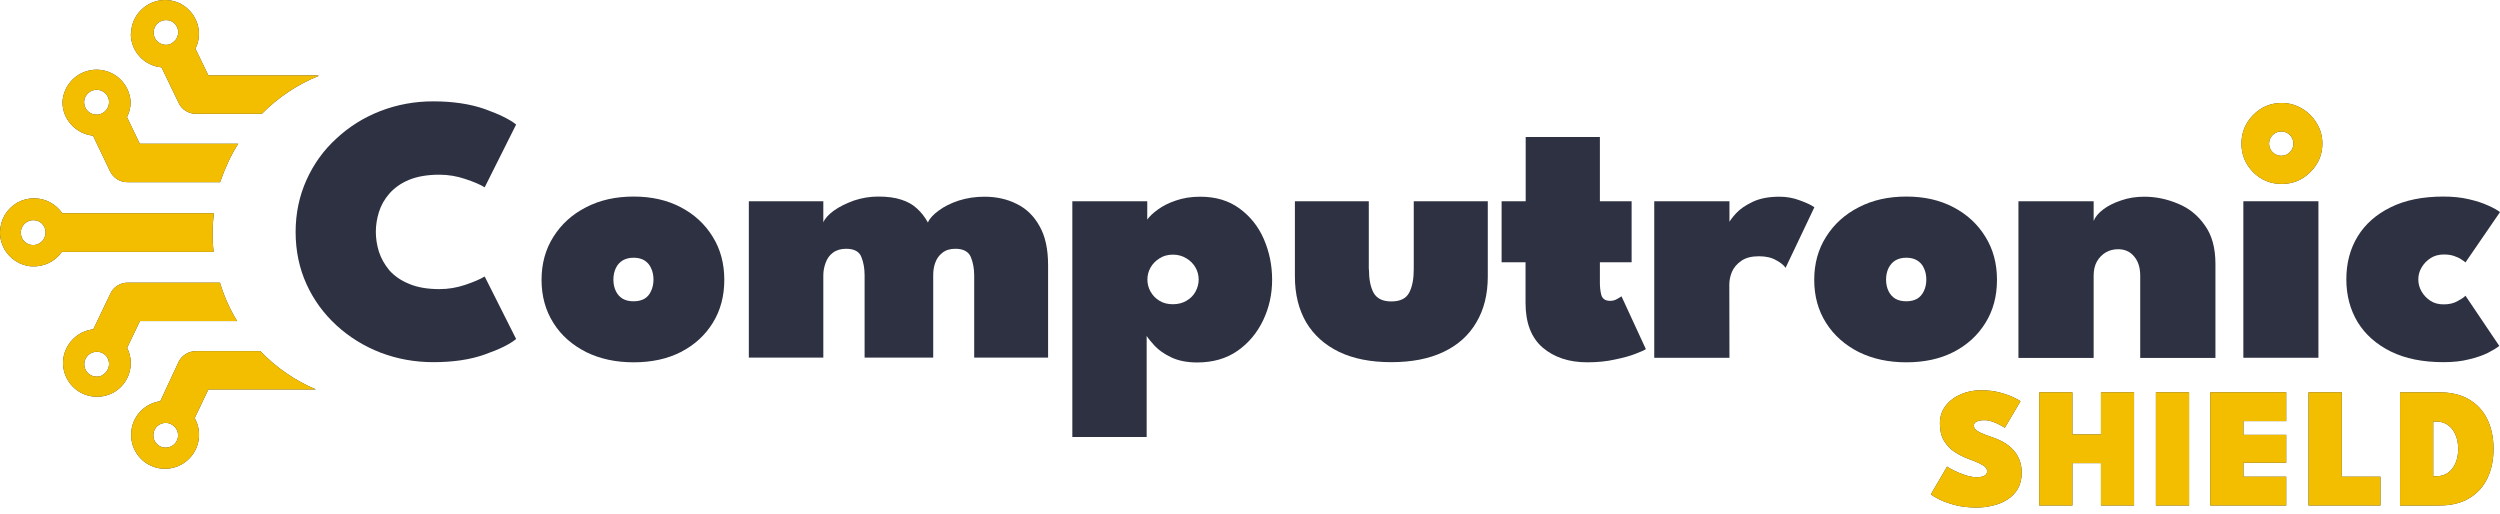
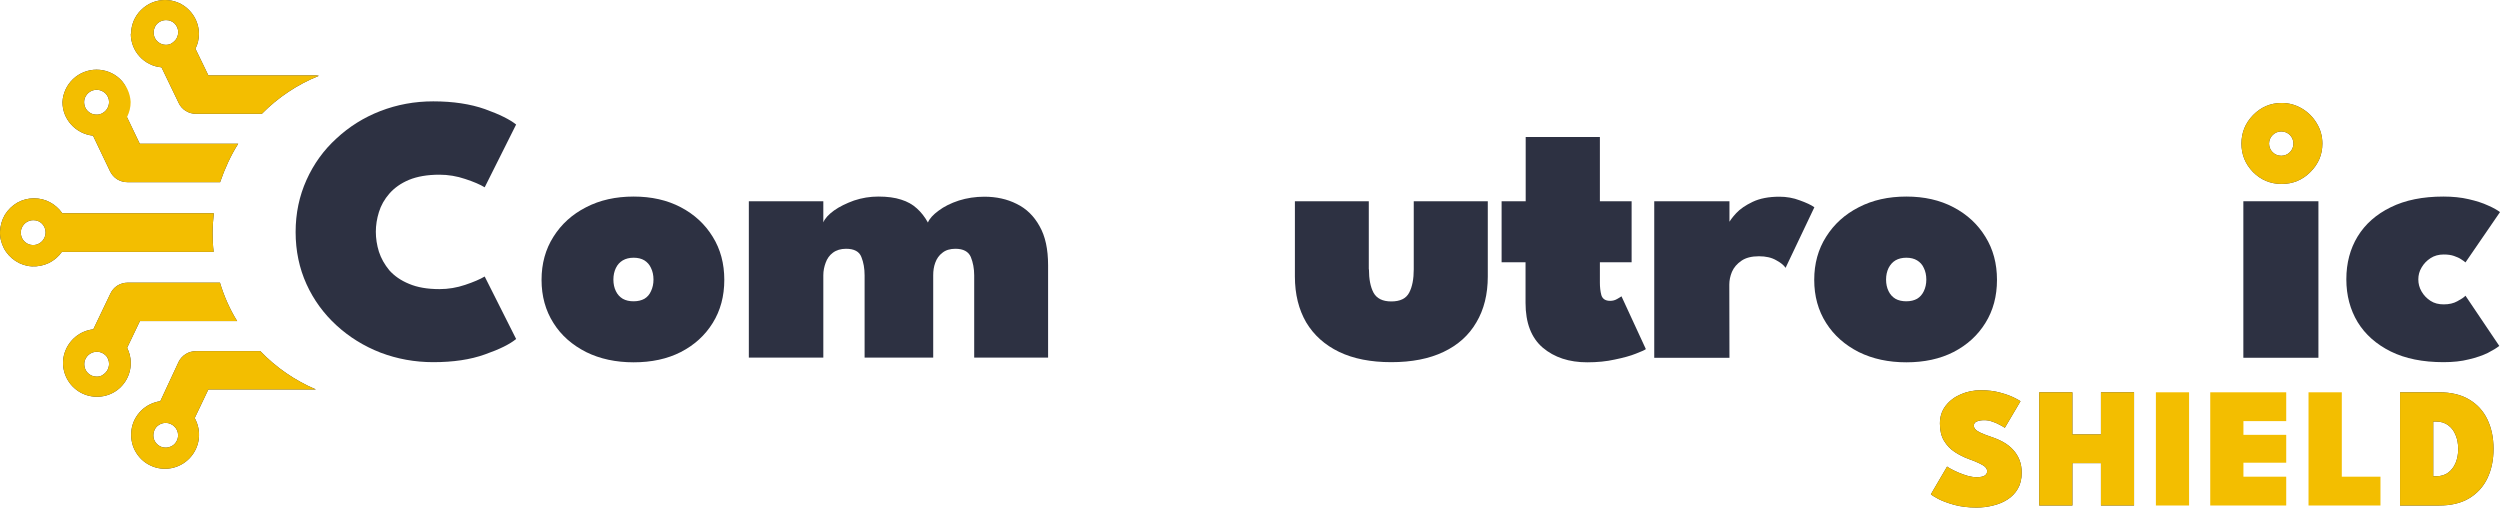
<svg xmlns="http://www.w3.org/2000/svg" width="326" height="67" viewBox="0 0 326 67" fill="none">
  <path d="M258.285 50.888C259.239 50.888 260.085 50.992 260.823 51.201C261.568 51.402 262.168 51.618 262.623 51.849C263.085 52.081 263.369 52.237 263.473 52.319L261.427 55.785C261.307 55.696 261.099 55.573 260.801 55.416C260.51 55.252 260.182 55.107 259.816 54.98C259.451 54.854 259.101 54.79 258.765 54.79C258.37 54.79 258.042 54.846 257.781 54.958C257.52 55.062 257.39 55.245 257.39 55.506C257.39 55.685 257.461 55.849 257.602 55.998C257.744 56.147 257.983 56.3 258.318 56.456C258.661 56.613 259.127 56.792 259.716 56.993C260.29 57.18 260.815 57.411 261.293 57.687C261.77 57.962 262.18 58.29 262.523 58.671C262.873 59.051 263.145 59.487 263.339 59.979C263.533 60.471 263.63 61.026 263.63 61.645C263.63 62.465 263.458 63.166 263.115 63.747C262.78 64.321 262.329 64.787 261.762 65.145C261.196 65.503 260.562 65.764 259.861 65.928C259.168 66.099 258.463 66.185 257.748 66.185C256.652 66.185 255.675 66.066 254.818 65.827C253.968 65.589 253.279 65.332 252.749 65.056C252.227 64.772 251.907 64.571 251.788 64.452L253.901 60.84C253.983 60.907 254.158 61.015 254.427 61.164C254.702 61.313 255.03 61.47 255.411 61.634C255.798 61.798 256.197 61.94 256.607 62.059C257.017 62.171 257.397 62.227 257.748 62.227C258.217 62.227 258.564 62.16 258.788 62.025C259.011 61.891 259.123 61.697 259.123 61.444C259.123 61.265 259.052 61.097 258.911 60.941C258.777 60.784 258.531 60.62 258.173 60.449C257.822 60.27 257.323 60.065 256.674 59.834C256.048 59.602 255.452 59.3 254.885 58.928C254.319 58.555 253.856 58.071 253.498 57.474C253.141 56.878 252.962 56.132 252.962 55.238C252.962 54.328 253.215 53.549 253.722 52.901C254.229 52.252 254.889 51.756 255.701 51.413C256.514 51.063 257.375 50.888 258.285 50.888Z" fill="#2D3142" />
  <path d="M258.285 50.888C259.239 50.888 260.085 50.992 260.823 51.201C261.568 51.402 262.168 51.618 262.623 51.849C263.085 52.081 263.369 52.237 263.473 52.319L261.427 55.785C261.307 55.696 261.099 55.573 260.801 55.416C260.51 55.252 260.182 55.107 259.816 54.98C259.451 54.854 259.101 54.79 258.765 54.79C258.37 54.79 258.042 54.846 257.781 54.958C257.52 55.062 257.39 55.245 257.39 55.506C257.39 55.685 257.461 55.849 257.602 55.998C257.744 56.147 257.983 56.3 258.318 56.456C258.661 56.613 259.127 56.792 259.716 56.993C260.29 57.18 260.815 57.411 261.293 57.687C261.77 57.962 262.18 58.29 262.523 58.671C262.873 59.051 263.145 59.487 263.339 59.979C263.533 60.471 263.63 61.026 263.63 61.645C263.63 62.465 263.458 63.166 263.115 63.747C262.78 64.321 262.329 64.787 261.762 65.145C261.196 65.503 260.562 65.764 259.861 65.928C259.168 66.099 258.463 66.185 257.748 66.185C256.652 66.185 255.675 66.066 254.818 65.827C253.968 65.589 253.279 65.332 252.749 65.056C252.227 64.772 251.907 64.571 251.788 64.452L253.901 60.84C253.983 60.907 254.158 61.015 254.427 61.164C254.702 61.313 255.03 61.47 255.411 61.634C255.798 61.798 256.197 61.94 256.607 62.059C257.017 62.171 257.397 62.227 257.748 62.227C258.217 62.227 258.564 62.16 258.788 62.025C259.011 61.891 259.123 61.697 259.123 61.444C259.123 61.265 259.052 61.097 258.911 60.941C258.777 60.784 258.531 60.62 258.173 60.449C257.822 60.27 257.323 60.065 256.674 59.834C256.048 59.602 255.452 59.3 254.885 58.928C254.319 58.555 253.856 58.071 253.498 57.474C253.141 56.878 252.962 56.132 252.962 55.238C252.962 54.328 253.215 53.549 253.722 52.901C254.229 52.252 254.889 51.756 255.701 51.413C256.514 51.063 257.375 50.888 258.285 50.888Z" fill="#F3BE00" />
  <path d="M273.963 60.393H270.24V65.917H265.912V51.156H270.24V56.647H273.963V51.156H278.28V65.917H273.963V60.393Z" fill="#2D3142" />
  <path d="M273.963 60.393H270.24V65.917H265.912V51.156H270.24V56.647H273.963V51.156H278.28V65.917H273.963V60.393Z" fill="#F3BE00" />
-   <path d="M281.128 51.156H285.456V65.917H281.128V51.156Z" fill="#2D3142" />
  <path d="M281.128 51.156H285.456V65.917H281.128V51.156Z" fill="#F3BE00" />
-   <path d="M288.216 51.156H298.123V54.913H292.543V56.703H298.123V60.337H292.543V62.16H298.123V65.917H288.216V51.156Z" fill="#2D3142" />
  <path d="M288.216 51.156H298.123V54.913H292.543V56.703H298.123V60.337H292.543V62.16H298.123V65.917H288.216V51.156Z" fill="#F3BE00" />
-   <path d="M301.031 51.156H305.37V62.16H310.413V65.917H301.031V51.156Z" fill="#2D3142" />
  <path d="M301.031 51.156H305.37V62.16H310.413V65.917H301.031V51.156Z" fill="#F3BE00" />
  <path d="M312.967 51.156H318.066C319.639 51.156 320.948 51.473 321.991 52.107C323.042 52.733 323.833 53.601 324.362 54.712C324.891 55.823 325.156 57.094 325.156 58.525C325.156 59.964 324.891 61.239 324.362 62.35C323.833 63.46 323.042 64.333 321.991 64.966C320.948 65.6 319.639 65.917 318.066 65.917H312.967V51.156ZM317.295 54.969V62.104H317.675C318.294 62.104 318.816 61.947 319.241 61.634C319.665 61.321 319.99 60.896 320.213 60.359C320.437 59.815 320.549 59.211 320.549 58.548C320.549 57.877 320.437 57.273 320.213 56.736C319.997 56.192 319.673 55.763 319.241 55.45C318.816 55.13 318.294 54.969 317.675 54.969H317.295Z" fill="#2D3142" />
  <path d="M312.967 51.156H318.066C319.639 51.156 320.948 51.473 321.991 52.107C323.042 52.733 323.833 53.601 324.362 54.712C324.891 55.823 325.156 57.094 325.156 58.525C325.156 59.964 324.891 61.239 324.362 62.35C323.833 63.46 323.042 64.333 321.991 64.966C320.948 65.6 319.639 65.917 318.066 65.917H312.967V51.156ZM317.295 54.969V62.104H317.675C318.294 62.104 318.816 61.947 319.241 61.634C319.665 61.321 319.99 60.896 320.213 60.359C320.437 59.815 320.549 59.211 320.549 58.548C320.549 57.877 320.437 57.273 320.213 56.736C319.997 56.192 319.673 55.763 319.241 55.45C318.816 55.13 318.294 54.969 317.675 54.969H317.295Z" fill="#F3BE00" />
-   <path fill-rule="evenodd" clip-rule="evenodd" d="M31.058 18.745H18.223L16.556 15.264C16.882 14.652 17.035 13.982 17.035 13.293C16.978 12.165 16.48 11.094 15.656 10.31C14.832 9.525 13.74 9.085 12.591 9.085C11.461 9.085 10.35 9.525 9.526 10.31C8.702 11.094 8.204 12.165 8.146 13.293V13.313C8.146 14.403 8.549 15.455 9.296 16.258C10.024 17.062 11.039 17.578 12.131 17.693L14.353 22.341C14.564 22.762 14.871 23.125 15.273 23.374C15.675 23.622 16.135 23.756 16.614 23.756H28.702C29.315 21.977 30.081 20.294 31.058 18.745ZM13.951 14.212C14.123 13.944 14.219 13.619 14.219 13.313V13.274C14.219 12.854 14.028 12.452 13.74 12.165C13.434 11.878 13.031 11.706 12.61 11.706C12.284 11.706 11.978 11.802 11.71 11.974C11.441 12.146 11.231 12.414 11.097 12.701C10.963 13.007 10.943 13.332 11.001 13.638C11.058 13.963 11.212 14.25 11.441 14.479C11.671 14.709 11.959 14.862 12.284 14.919C12.61 14.977 12.936 14.958 13.223 14.824C13.511 14.69 13.779 14.479 13.951 14.212Z" fill="#2D3142" />
+   <path fill-rule="evenodd" clip-rule="evenodd" d="M31.058 18.745H18.223L16.556 15.264C16.978 12.165 16.48 11.094 15.656 10.31C14.832 9.525 13.74 9.085 12.591 9.085C11.461 9.085 10.35 9.525 9.526 10.31C8.702 11.094 8.204 12.165 8.146 13.293V13.313C8.146 14.403 8.549 15.455 9.296 16.258C10.024 17.062 11.039 17.578 12.131 17.693L14.353 22.341C14.564 22.762 14.871 23.125 15.273 23.374C15.675 23.622 16.135 23.756 16.614 23.756H28.702C29.315 21.977 30.081 20.294 31.058 18.745ZM13.951 14.212C14.123 13.944 14.219 13.619 14.219 13.313V13.274C14.219 12.854 14.028 12.452 13.74 12.165C13.434 11.878 13.031 11.706 12.61 11.706C12.284 11.706 11.978 11.802 11.71 11.974C11.441 12.146 11.231 12.414 11.097 12.701C10.963 13.007 10.943 13.332 11.001 13.638C11.058 13.963 11.212 14.25 11.441 14.479C11.671 14.709 11.959 14.862 12.284 14.919C12.61 14.977 12.936 14.958 13.223 14.824C13.511 14.69 13.779 14.479 13.951 14.212Z" fill="#2D3142" />
  <path fill-rule="evenodd" clip-rule="evenodd" d="M31.058 18.745H18.223L16.556 15.264C16.882 14.652 17.035 13.982 17.035 13.293C16.978 12.165 16.48 11.094 15.656 10.31C14.832 9.525 13.74 9.085 12.591 9.085C11.461 9.085 10.35 9.525 9.526 10.31C8.702 11.094 8.204 12.165 8.146 13.293V13.313C8.146 14.403 8.549 15.455 9.296 16.258C10.024 17.062 11.039 17.578 12.131 17.693L14.353 22.341C14.564 22.762 14.871 23.125 15.273 23.374C15.675 23.622 16.135 23.756 16.614 23.756H28.702C29.315 21.977 30.081 20.294 31.058 18.745ZM13.951 14.212C14.123 13.944 14.219 13.619 14.219 13.313V13.274C14.219 12.854 14.028 12.452 13.74 12.165C13.434 11.878 13.031 11.706 12.61 11.706C12.284 11.706 11.978 11.802 11.71 11.974C11.441 12.146 11.231 12.414 11.097 12.701C10.963 13.007 10.943 13.332 11.001 13.638C11.058 13.963 11.212 14.25 11.441 14.479C11.671 14.709 11.959 14.862 12.284 14.919C12.61 14.977 12.936 14.958 13.223 14.824C13.511 14.69 13.779 14.479 13.951 14.212Z" fill="#F3BE00" />
  <path fill-rule="evenodd" clip-rule="evenodd" d="M27.878 27.85C27.782 28.691 27.725 29.552 27.725 30.413C27.725 31.235 27.763 32.039 27.859 32.842H8.07C7.629 33.473 7.035 33.971 6.365 34.296C5.694 34.621 4.909 34.774 4.162 34.736C3.396 34.697 2.668 34.449 2.016 34.028C1.384 33.607 0.848 33.033 0.503 32.364C0.158 31.694 -0.033 30.929 0.005 30.164C0.043 29.399 0.254 28.653 0.637 28.003C1.039 27.352 1.595 26.817 2.246 26.434C2.917 26.052 3.664 25.86 4.43 25.86C5.158 25.86 5.886 26.032 6.518 26.377C7.17 26.721 7.706 27.218 8.127 27.811H27.878V27.85ZM5.675 31.216C5.848 30.948 5.944 30.642 5.944 30.317C5.944 30.107 5.905 29.896 5.829 29.705C5.752 29.514 5.637 29.323 5.484 29.169C5.33 29.016 5.158 28.902 4.966 28.825C4.775 28.749 4.564 28.71 4.353 28.71C4.028 28.71 3.721 28.806 3.453 28.978C3.185 29.15 2.974 29.399 2.84 29.705C2.706 30.011 2.687 30.336 2.744 30.642C2.802 30.967 2.955 31.254 3.185 31.484C3.415 31.713 3.702 31.866 4.009 31.924C4.315 31.981 4.66 31.962 4.947 31.828C5.254 31.694 5.503 31.484 5.675 31.216Z" fill="#2D3142" />
  <path fill-rule="evenodd" clip-rule="evenodd" d="M27.878 27.85C27.782 28.691 27.725 29.552 27.725 30.413C27.725 31.235 27.763 32.039 27.859 32.842H8.07C7.629 33.473 7.035 33.971 6.365 34.296C5.694 34.621 4.909 34.774 4.162 34.736C3.396 34.697 2.668 34.449 2.016 34.028C1.384 33.607 0.848 33.033 0.503 32.364C0.158 31.694 -0.033 30.929 0.005 30.164C0.043 29.399 0.254 28.653 0.637 28.003C1.039 27.352 1.595 26.817 2.246 26.434C2.917 26.052 3.664 25.86 4.43 25.86C5.158 25.86 5.886 26.032 6.518 26.377C7.17 26.721 7.706 27.218 8.127 27.811H27.878V27.85ZM5.675 31.216C5.848 30.948 5.944 30.642 5.944 30.317C5.944 30.107 5.905 29.896 5.829 29.705C5.752 29.514 5.637 29.323 5.484 29.169C5.33 29.016 5.158 28.902 4.966 28.825C4.775 28.749 4.564 28.71 4.353 28.71C4.028 28.71 3.721 28.806 3.453 28.978C3.185 29.15 2.974 29.399 2.84 29.705C2.706 30.011 2.687 30.336 2.744 30.642C2.802 30.967 2.955 31.254 3.185 31.484C3.415 31.713 3.702 31.866 4.009 31.924C4.315 31.981 4.66 31.962 4.947 31.828C5.254 31.694 5.503 31.484 5.675 31.216Z" fill="#F3BE00" />
  <path fill-rule="evenodd" clip-rule="evenodd" d="M18.204 7.364C17.457 6.561 17.055 5.49 17.055 4.399L17.093 4.418C17.093 3.252 17.553 2.123 18.396 1.301C19.219 0.478 20.35 0 21.518 0C22.687 0 23.817 0.459 24.641 1.301C25.465 2.123 25.944 3.252 25.944 4.418C25.944 5.088 25.79 5.757 25.484 6.35L27.17 9.832H41.116C41.269 9.832 41.422 9.851 41.576 9.889C38.76 11.018 36.231 12.72 34.143 14.843H25.56C25.081 14.843 24.622 14.709 24.219 14.46C23.817 14.212 23.491 13.848 23.3 13.428L21.058 8.78C19.967 8.684 18.951 8.187 18.204 7.364ZM33.951 45.792H25.56C25.101 45.792 24.641 45.906 24.239 46.155C23.836 46.404 23.511 46.748 23.3 47.169L20.905 52.314C19.967 52.448 19.105 52.869 18.415 53.538C17.744 54.208 17.285 55.069 17.151 56.006C17.016 56.943 17.151 57.899 17.591 58.741C18.032 59.583 18.721 60.271 19.564 60.673C20.407 61.094 21.384 61.228 22.304 61.055C23.242 60.883 24.085 60.424 24.737 59.736C25.388 59.047 25.809 58.167 25.924 57.23C26.039 56.293 25.848 55.336 25.388 54.514L27.17 50.784H41.116C41.135 50.784 41.154 50.784 41.193 50.784C38.453 49.617 35.982 47.915 33.951 45.792ZM22.955 57.651C23.128 57.383 23.223 57.077 23.223 56.752C23.223 56.331 23.051 55.91 22.744 55.623C22.438 55.317 22.035 55.145 21.614 55.145C21.288 55.145 20.982 55.241 20.714 55.413C20.445 55.585 20.235 55.834 20.12 56.14C20.005 56.426 19.967 56.752 20.024 57.077C20.081 57.383 20.235 57.67 20.465 57.899C20.695 58.129 20.982 58.282 21.288 58.339C21.595 58.397 21.921 58.377 22.227 58.244C22.534 58.129 22.783 57.919 22.955 57.651ZM22.955 5.126C23.128 4.858 23.223 4.552 23.242 4.227C23.242 4.017 23.204 3.806 23.128 3.615C23.051 3.424 22.936 3.233 22.783 3.08C22.629 2.927 22.457 2.812 22.265 2.735C22.074 2.659 21.863 2.62 21.652 2.62C21.327 2.62 21.02 2.716 20.752 2.888C20.484 3.06 20.273 3.309 20.158 3.615C20.043 3.902 20.005 4.227 20.062 4.552C20.12 4.858 20.273 5.145 20.503 5.375C20.733 5.604 21.02 5.757 21.327 5.815C21.633 5.872 21.959 5.853 22.265 5.719C22.514 5.585 22.764 5.375 22.955 5.126Z" fill="#2D3142" />
  <path fill-rule="evenodd" clip-rule="evenodd" d="M18.204 7.364C17.457 6.561 17.055 5.49 17.055 4.399L17.093 4.418C17.093 3.252 17.553 2.123 18.396 1.301C19.219 0.478 20.35 0 21.518 0C22.687 0 23.817 0.459 24.641 1.301C25.465 2.123 25.944 3.252 25.944 4.418C25.944 5.088 25.79 5.757 25.484 6.35L27.17 9.832H41.116C41.269 9.832 41.422 9.851 41.576 9.889C38.76 11.018 36.231 12.72 34.143 14.843H25.56C25.081 14.843 24.622 14.709 24.219 14.46C23.817 14.212 23.491 13.848 23.3 13.428L21.058 8.78C19.967 8.684 18.951 8.187 18.204 7.364ZM33.951 45.792H25.56C25.101 45.792 24.641 45.906 24.239 46.155C23.836 46.404 23.511 46.748 23.3 47.169L20.905 52.314C19.967 52.448 19.105 52.869 18.415 53.538C17.744 54.208 17.285 55.069 17.151 56.006C17.016 56.943 17.151 57.899 17.591 58.741C18.032 59.583 18.721 60.271 19.564 60.673C20.407 61.094 21.384 61.228 22.304 61.055C23.242 60.883 24.085 60.424 24.737 59.736C25.388 59.047 25.809 58.167 25.924 57.23C26.039 56.293 25.848 55.336 25.388 54.514L27.17 50.784H41.116C41.135 50.784 41.154 50.784 41.193 50.784C38.453 49.617 35.982 47.915 33.951 45.792ZM22.955 57.651C23.128 57.383 23.223 57.077 23.223 56.752C23.223 56.331 23.051 55.91 22.744 55.623C22.438 55.317 22.035 55.145 21.614 55.145C21.288 55.145 20.982 55.241 20.714 55.413C20.445 55.585 20.235 55.834 20.12 56.14C20.005 56.426 19.967 56.752 20.024 57.077C20.081 57.383 20.235 57.67 20.465 57.899C20.695 58.129 20.982 58.282 21.288 58.339C21.595 58.397 21.921 58.377 22.227 58.244C22.534 58.129 22.783 57.919 22.955 57.651ZM22.955 5.126C23.128 4.858 23.223 4.552 23.242 4.227C23.242 4.017 23.204 3.806 23.128 3.615C23.051 3.424 22.936 3.233 22.783 3.08C22.629 2.927 22.457 2.812 22.265 2.735C22.074 2.659 21.863 2.62 21.652 2.62C21.327 2.62 21.02 2.716 20.752 2.888C20.484 3.06 20.273 3.309 20.158 3.615C20.043 3.902 20.005 4.227 20.062 4.552C20.12 4.858 20.273 5.145 20.503 5.375C20.733 5.604 21.02 5.757 21.327 5.815C21.633 5.872 21.959 5.853 22.265 5.719C22.514 5.585 22.764 5.375 22.955 5.126Z" fill="#F3BE00" />
  <path fill-rule="evenodd" clip-rule="evenodd" d="M28.683 36.859H16.652C16.173 36.859 15.714 36.993 15.311 37.241C14.909 37.49 14.602 37.853 14.392 38.294L12.169 42.941C11.327 43.037 10.522 43.362 9.852 43.917C9.181 44.472 8.702 45.179 8.434 45.983C8.166 46.786 8.147 47.666 8.376 48.489C8.606 49.311 9.066 50.057 9.698 50.612C10.331 51.185 11.116 51.549 11.959 51.683C12.802 51.817 13.664 51.702 14.449 51.358C15.235 51.013 15.886 50.44 16.346 49.732C16.805 49.024 17.055 48.182 17.055 47.322C17.055 46.633 16.882 45.964 16.576 45.352L18.242 41.87H30.924C29.966 40.321 29.219 38.638 28.683 36.859ZM13.951 48.355C14.123 48.087 14.219 47.762 14.219 47.456C14.219 47.245 14.181 47.035 14.104 46.843C14.028 46.652 13.913 46.461 13.76 46.327C13.606 46.174 13.434 46.059 13.242 45.983C13.051 45.906 12.84 45.868 12.629 45.868C12.304 45.868 11.997 45.964 11.729 46.136C11.461 46.308 11.25 46.576 11.116 46.863C10.982 47.169 10.963 47.494 11.02 47.8C11.078 48.125 11.231 48.412 11.461 48.642C11.691 48.871 11.978 49.024 12.304 49.081C12.629 49.139 12.955 49.12 13.242 48.986C13.511 48.833 13.779 48.622 13.951 48.355Z" fill="#2D3142" />
  <path fill-rule="evenodd" clip-rule="evenodd" d="M28.683 36.859H16.652C16.173 36.859 15.714 36.993 15.311 37.241C14.909 37.49 14.602 37.853 14.392 38.294L12.169 42.941C11.327 43.037 10.522 43.362 9.852 43.917C9.181 44.472 8.702 45.179 8.434 45.983C8.166 46.786 8.147 47.666 8.376 48.489C8.606 49.311 9.066 50.057 9.698 50.612C10.331 51.185 11.116 51.549 11.959 51.683C12.802 51.817 13.664 51.702 14.449 51.358C15.235 51.013 15.886 50.44 16.346 49.732C16.805 49.024 17.055 48.182 17.055 47.322C17.055 46.633 16.882 45.964 16.576 45.352L18.242 41.87H30.924C29.966 40.321 29.219 38.638 28.683 36.859ZM13.951 48.355C14.123 48.087 14.219 47.762 14.219 47.456C14.219 47.245 14.181 47.035 14.104 46.843C14.028 46.652 13.913 46.461 13.76 46.327C13.606 46.174 13.434 46.059 13.242 45.983C13.051 45.906 12.84 45.868 12.629 45.868C12.304 45.868 11.997 45.964 11.729 46.136C11.461 46.308 11.25 46.576 11.116 46.863C10.982 47.169 10.963 47.494 11.02 47.8C11.078 48.125 11.231 48.412 11.461 48.642C11.691 48.871 11.978 49.024 12.304 49.081C12.629 49.139 12.955 49.12 13.242 48.986C13.511 48.833 13.779 48.622 13.951 48.355Z" fill="#F3BE00" />
  <path d="M57.304 37.701C58.472 37.701 59.583 37.509 60.656 37.146C61.748 36.782 62.591 36.419 63.204 36.056L67.303 44.204C66.499 44.873 65.158 45.543 63.242 46.212C61.327 46.901 59.085 47.226 56.499 47.226C54.085 47.226 51.786 46.805 49.622 45.983C47.457 45.141 45.541 43.955 43.874 42.425C42.208 40.895 40.905 39.116 39.966 37.05C39.028 34.984 38.549 32.708 38.549 30.26C38.549 27.812 39.028 25.555 39.966 23.47C40.905 21.385 42.208 19.568 43.874 18.057C45.541 16.507 47.438 15.321 49.602 14.48C51.786 13.638 54.066 13.217 56.499 13.217C59.085 13.217 61.346 13.562 63.242 14.231C65.158 14.92 66.499 15.589 67.303 16.239L63.204 24.426C62.61 24.063 61.767 23.699 60.656 23.336C59.583 22.972 58.453 22.781 57.304 22.781C55.733 22.781 54.411 23.011 53.338 23.451C52.284 23.89 51.422 24.503 50.771 25.249C50.139 25.975 49.679 26.779 49.411 27.659C49.143 28.519 49.009 29.38 49.009 30.222C49.009 31.082 49.143 31.962 49.411 32.823C49.698 33.703 50.158 34.506 50.771 35.252C51.422 35.979 52.265 36.572 53.338 37.012C54.411 37.471 55.733 37.701 57.304 37.701Z" fill="#2D3142" />
  <path d="M82.629 47.245C80.311 47.245 78.242 46.805 76.422 45.906C74.621 44.988 73.185 43.745 72.169 42.119C71.135 40.493 70.618 38.618 70.618 36.495C70.618 34.372 71.135 32.498 72.169 30.872C73.204 29.227 74.621 27.945 76.422 27.027C78.223 26.09 80.292 25.631 82.629 25.631C84.947 25.631 86.997 26.09 88.778 27.027C90.56 27.964 91.939 29.246 92.936 30.872C93.951 32.498 94.449 34.372 94.449 36.495C94.449 38.618 93.951 40.493 92.936 42.119C91.939 43.726 90.56 44.988 88.778 45.906C87.016 46.805 84.966 47.245 82.629 47.245ZM82.629 39.288C83.185 39.288 83.644 39.173 84.028 38.963C84.411 38.733 84.698 38.408 84.89 37.968C85.1 37.528 85.215 37.031 85.215 36.457C85.215 35.883 85.1 35.367 84.89 34.946C84.698 34.506 84.392 34.181 84.028 33.951C83.644 33.722 83.185 33.607 82.629 33.607C82.074 33.607 81.614 33.722 81.212 33.951C80.828 34.181 80.522 34.506 80.311 34.946C80.1 35.386 79.986 35.883 79.986 36.457C79.986 37.031 80.1 37.547 80.311 37.968C80.522 38.408 80.828 38.733 81.212 38.963C81.614 39.192 82.093 39.288 82.629 39.288Z" fill="#2D3142" />
  <path d="M128.357 25.65C129.908 25.65 131.326 25.956 132.571 26.587C133.836 27.199 134.832 28.175 135.56 29.495C136.307 30.795 136.671 32.498 136.671 34.583V46.633H127.035V35.902C127.035 35.023 126.882 34.219 126.594 33.511C126.288 32.804 125.617 32.44 124.583 32.44C123.893 32.44 123.318 32.612 122.897 32.957C122.456 33.282 122.15 33.722 121.958 34.257C121.767 34.774 121.69 35.309 121.69 35.902V46.633H112.744V35.902C112.744 35.023 112.61 34.219 112.322 33.511C112.054 32.804 111.384 32.44 110.33 32.44C109.64 32.44 109.066 32.612 108.606 32.957C108.165 33.282 107.859 33.722 107.667 34.257C107.476 34.774 107.361 35.309 107.361 35.902V46.633H97.648V26.243H107.361V28.997C107.571 28.481 108.05 27.964 108.759 27.448C109.487 26.931 110.368 26.511 111.364 26.147C112.399 25.803 113.453 25.631 114.525 25.631C115.713 25.631 116.709 25.765 117.514 26.032C118.318 26.281 119.008 26.664 119.564 27.18C120.119 27.677 120.598 28.29 121 29.017C121.211 28.5 121.69 27.984 122.399 27.467C123.108 26.931 123.989 26.492 125.043 26.147C126.077 25.822 127.188 25.65 128.357 25.65Z" fill="#2D3142" />
-   <path d="M149.525 56.981H139.832V26.243H149.602V28.634C149.908 28.194 150.368 27.774 151 27.314C151.632 26.855 152.418 26.454 153.337 26.148C154.276 25.823 155.33 25.65 156.498 25.65C158.548 25.65 160.253 26.167 161.651 27.2C163.05 28.233 164.104 29.552 164.812 31.197C165.521 32.842 165.885 34.602 165.885 36.477C165.885 38.351 165.502 40.111 164.717 41.756C163.931 43.401 162.82 44.74 161.364 45.754C159.908 46.767 158.146 47.265 156.115 47.265C154.774 47.265 153.644 47.035 152.724 46.595C151.805 46.155 151.096 45.658 150.579 45.103C150.061 44.548 149.717 44.109 149.525 43.803V56.981ZM156.307 36.458C156.307 35.903 156.172 35.367 155.885 34.87C155.598 34.373 155.195 33.971 154.697 33.684C154.199 33.378 153.625 33.206 152.954 33.206C152.284 33.206 151.709 33.359 151.211 33.684C150.713 33.99 150.33 34.373 150.042 34.87C149.755 35.367 149.621 35.903 149.621 36.458C149.621 37.012 149.755 37.548 150.042 38.045C150.33 38.542 150.713 38.944 151.211 39.231C151.709 39.537 152.284 39.671 152.954 39.671C153.625 39.671 154.199 39.518 154.697 39.231C155.215 38.925 155.617 38.542 155.885 38.045C156.153 37.548 156.307 37.031 156.307 36.458Z" fill="#2D3142" />
  <path d="M178.51 35.118C178.51 36.381 178.702 37.395 179.104 38.16C179.525 38.925 180.292 39.307 181.422 39.307C182.591 39.307 183.357 38.925 183.759 38.16C184.161 37.395 184.353 36.381 184.353 35.118V26.243H194.008V36.056C194.008 38.37 193.51 40.379 192.514 42.043C191.537 43.726 190.1 45.007 188.242 45.887C186.365 46.786 184.085 47.226 181.422 47.226C178.759 47.226 176.499 46.786 174.621 45.887C172.763 44.988 171.326 43.707 170.33 42.043C169.353 40.359 168.855 38.37 168.855 36.056V26.243H178.491V35.118H178.51Z" fill="#2D3142" />
  <path d="M195.828 26.243H198.95V17.865H208.625V26.243H212.763V34.2H208.625V36.84C208.625 37.433 208.682 37.987 208.816 38.485C208.969 38.982 209.353 39.231 209.966 39.231C210.291 39.231 210.598 39.154 210.885 38.982C211.192 38.81 211.364 38.695 211.441 38.638L214.621 45.524C214.487 45.639 214.065 45.83 213.318 46.117C212.609 46.404 211.69 46.652 210.579 46.882C209.487 47.13 208.28 47.245 206.977 47.245C204.621 47.245 202.686 46.614 201.173 45.333C199.678 44.051 198.931 42.1 198.931 39.499V34.2H195.809V26.243H195.828Z" fill="#2D3142" />
  <path d="M225.521 46.653H215.713V26.243H225.521V29.151H225.387C225.579 28.787 225.904 28.328 226.403 27.793C226.92 27.238 227.629 26.76 228.548 26.32C229.468 25.88 230.636 25.65 232.035 25.65C232.954 25.65 233.855 25.803 234.697 26.129C235.54 26.435 236.173 26.721 236.594 27.028L232.839 34.927C232.629 34.602 232.226 34.258 231.613 33.933C231.019 33.588 230.272 33.416 229.372 33.416C228.414 33.416 227.648 33.608 227.073 34.009C226.517 34.392 226.096 34.87 225.847 35.444C225.617 35.998 225.502 36.553 225.502 37.108L225.521 46.653Z" fill="#2D3142" />
  <path d="M248.587 47.245C246.269 47.245 244.2 46.805 242.38 45.906C240.579 44.988 239.161 43.745 238.127 42.119C237.092 40.493 236.575 38.618 236.575 36.495C236.575 34.372 237.092 32.498 238.127 30.872C239.161 29.227 240.579 27.945 242.38 27.027C244.181 26.09 246.249 25.631 248.587 25.631C250.924 25.631 252.954 26.09 254.736 27.027C256.518 27.964 257.897 29.246 258.893 30.872C259.908 32.498 260.407 34.372 260.407 36.495C260.407 38.618 259.908 40.493 258.893 42.119C257.897 43.726 256.518 44.988 254.736 45.906C252.974 46.805 250.924 47.245 248.587 47.245ZM248.587 39.288C249.142 39.288 249.602 39.173 249.985 38.963C250.368 38.733 250.656 38.408 250.866 37.968C251.077 37.528 251.192 37.031 251.192 36.457C251.192 35.883 251.077 35.367 250.866 34.946C250.675 34.506 250.368 34.181 249.985 33.951C249.602 33.722 249.142 33.607 248.587 33.607C248.031 33.607 247.571 33.722 247.169 33.951C246.786 34.181 246.499 34.506 246.269 34.946C246.058 35.386 245.943 35.883 245.943 36.457C245.943 37.031 246.058 37.547 246.269 37.968C246.479 38.408 246.786 38.733 247.169 38.963C247.571 39.192 248.05 39.288 248.587 39.288Z" fill="#2D3142" />
-   <path d="M279.602 25.65C281.115 25.65 282.571 25.956 283.988 26.549C285.406 27.123 286.594 28.061 287.494 29.361C288.433 30.643 288.893 32.326 288.893 34.411V46.672H279.084V35.941C279.084 34.889 278.816 34.047 278.28 33.435C277.762 32.804 277.073 32.498 276.192 32.498C275.617 32.498 275.08 32.632 274.582 32.919C274.103 33.206 273.72 33.608 273.433 34.105C273.146 34.621 273.012 35.233 273.012 35.941V46.672H263.203V26.243H273.012V28.806C273.222 28.271 273.644 27.774 274.276 27.295C274.908 26.817 275.694 26.435 276.613 26.129C277.552 25.803 278.548 25.65 279.602 25.65Z" fill="#2D3142" />
  <path d="M318.663 39.69C319.353 39.69 319.947 39.556 320.425 39.288C320.924 39.02 321.288 38.791 321.498 38.561L325.904 45.103C325.579 45.371 325.081 45.677 324.41 46.021C323.74 46.346 322.916 46.633 321.939 46.862C320.981 47.111 319.87 47.226 318.625 47.226C315.943 47.226 313.644 46.767 311.747 45.83C309.87 44.892 308.433 43.63 307.437 42.004C306.46 40.378 305.962 38.523 305.962 36.419C305.962 34.296 306.46 32.44 307.437 30.834C308.433 29.208 309.87 27.945 311.747 27.027C313.644 26.09 315.924 25.631 318.625 25.631C319.832 25.631 320.943 25.746 321.92 25.975C322.916 26.205 323.759 26.473 324.448 26.798C325.157 27.104 325.675 27.41 326 27.658L321.498 34.219C321.402 34.123 321.211 33.99 320.943 33.818C320.694 33.645 320.387 33.511 320.004 33.378C319.621 33.244 319.18 33.186 318.663 33.186C318.012 33.186 317.437 33.339 316.939 33.664C316.441 33.99 316.058 34.391 315.77 34.889C315.483 35.367 315.349 35.883 315.349 36.438C315.349 36.993 315.483 37.509 315.77 38.006C316.058 38.504 316.441 38.905 316.939 39.231C317.437 39.556 318.012 39.69 318.663 39.69Z" fill="#2D3142" />
  <path d="M297.533 23.986C298.989 23.986 300.234 23.47 301.268 22.437C302.322 21.385 302.839 20.161 302.839 18.726C302.839 17.751 302.59 16.871 302.092 16.067C301.613 15.264 300.981 14.633 300.176 14.155C299.372 13.676 298.491 13.428 297.533 13.428C296.077 13.428 294.832 13.963 293.797 15.015C292.782 16.067 292.284 17.291 292.284 18.726C292.284 20.161 292.782 21.385 293.797 22.437C294.832 23.47 296.077 23.986 297.533 23.986ZM297.475 17.139C298.356 17.139 299.065 17.846 299.065 18.726C299.065 19.606 298.356 20.314 297.475 20.314C296.594 20.314 295.885 19.606 295.885 18.726C295.885 17.846 296.613 17.139 297.475 17.139Z" fill="#2D3142" />
  <path d="M297.533 23.986C298.989 23.986 300.234 23.47 301.268 22.437C302.322 21.385 302.839 20.161 302.839 18.726C302.839 17.751 302.59 16.871 302.092 16.067C301.613 15.264 300.981 14.633 300.176 14.155C299.372 13.676 298.491 13.428 297.533 13.428C296.077 13.428 294.832 13.963 293.797 15.015C292.782 16.067 292.284 17.291 292.284 18.726C292.284 20.161 292.782 21.385 293.797 22.437C294.832 23.47 296.077 23.986 297.533 23.986ZM297.475 17.139C298.356 17.139 299.065 17.846 299.065 18.726C299.065 19.606 298.356 20.314 297.475 20.314C296.594 20.314 295.885 19.606 295.885 18.726C295.885 17.846 296.613 17.139 297.475 17.139Z" fill="#F3BE00" />
  <path d="M302.322 26.243H292.533V46.652H302.322V26.243Z" fill="#2D3142" />
</svg>